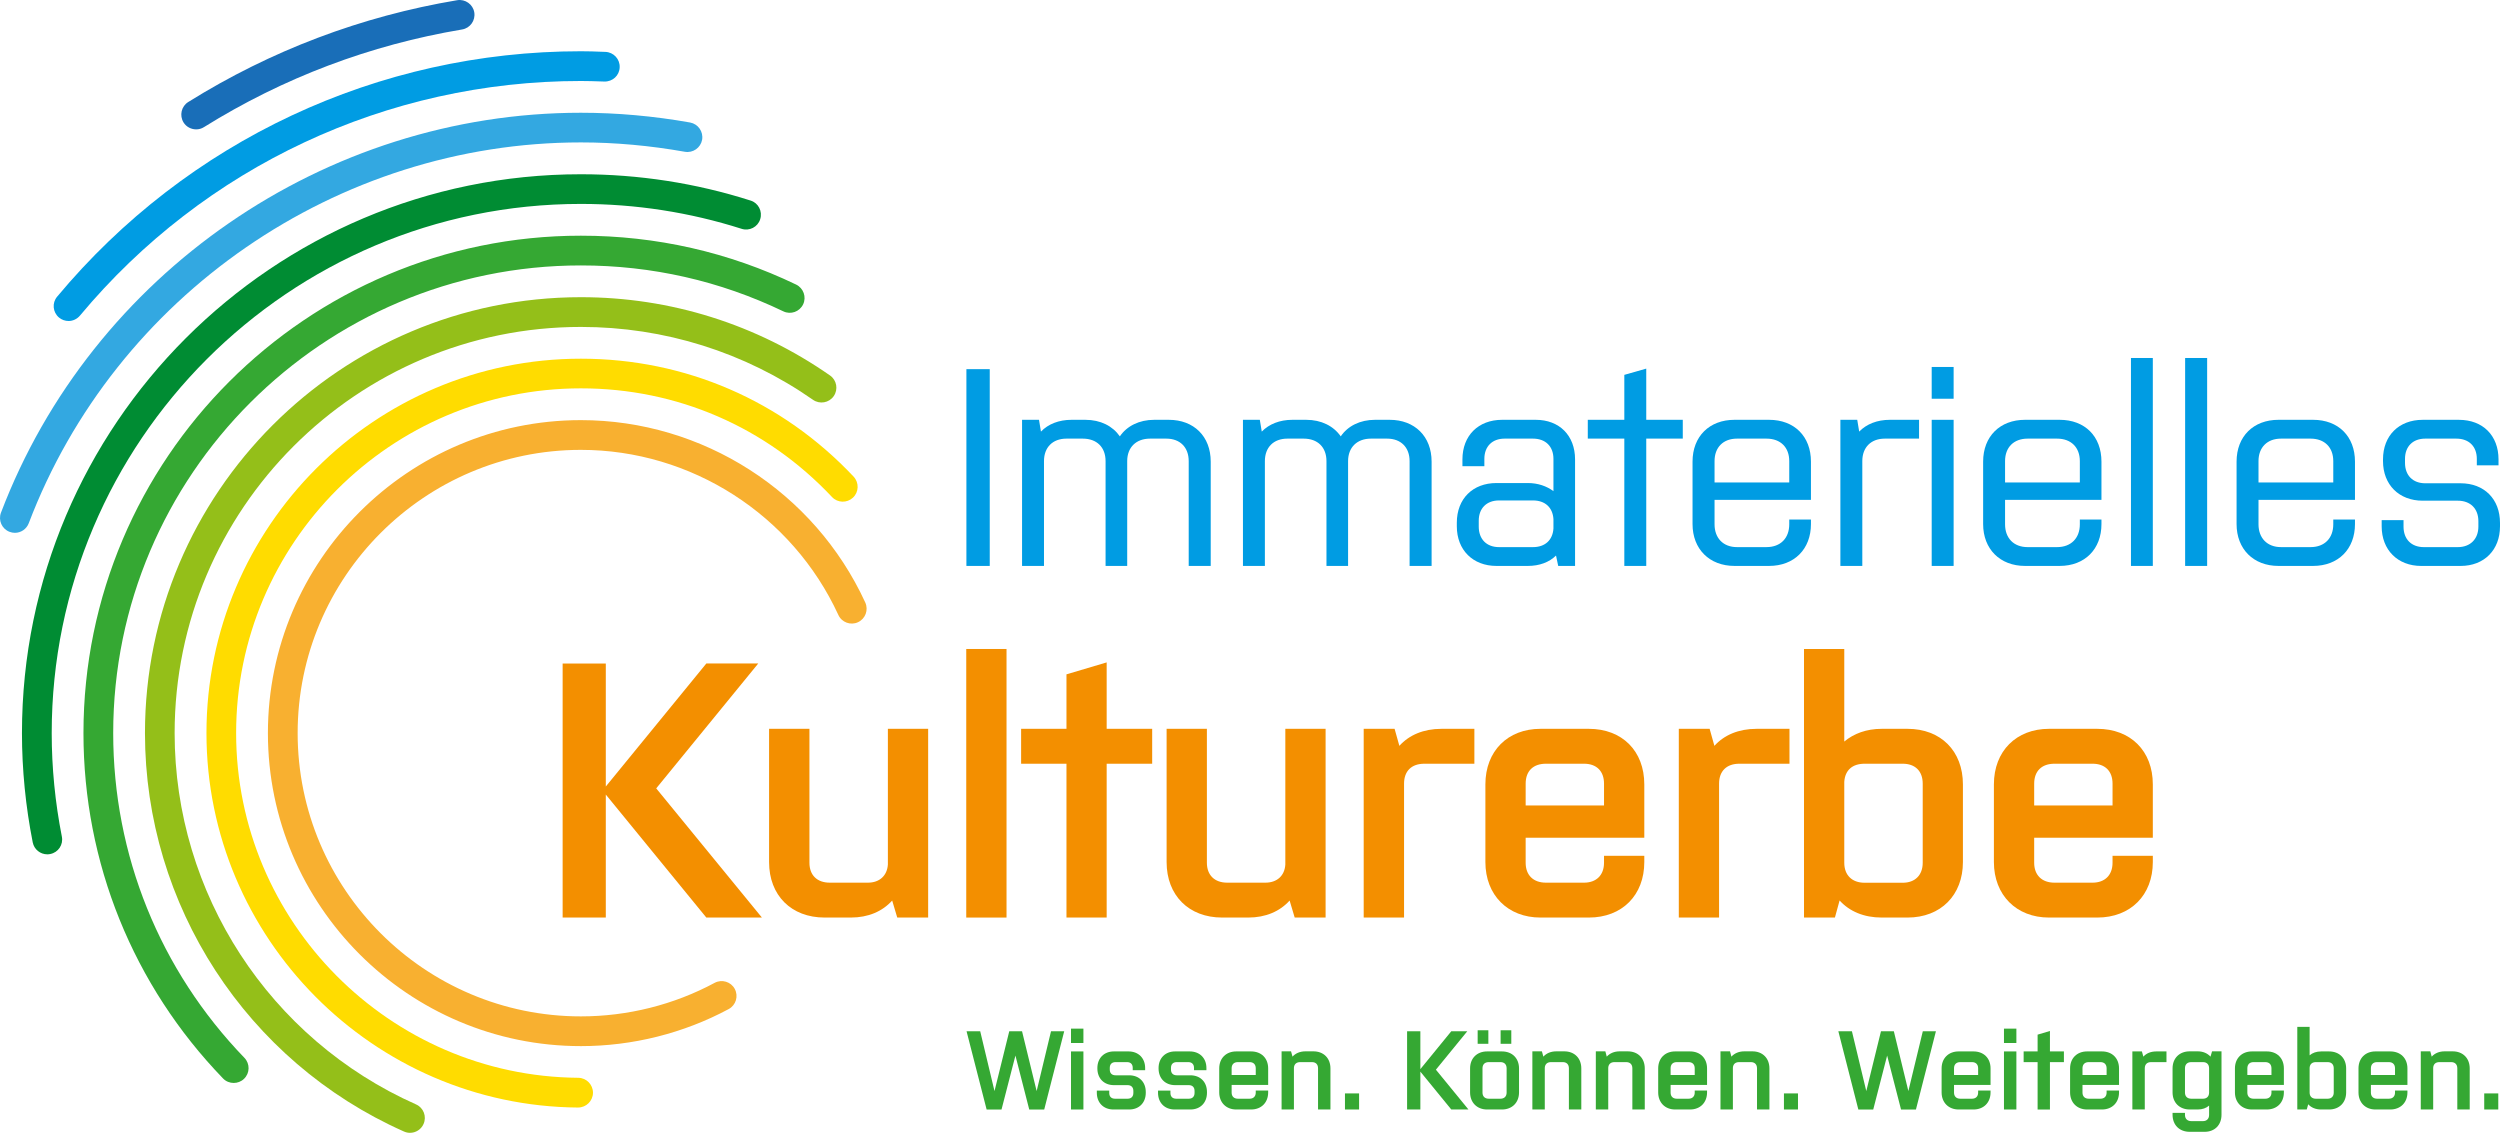
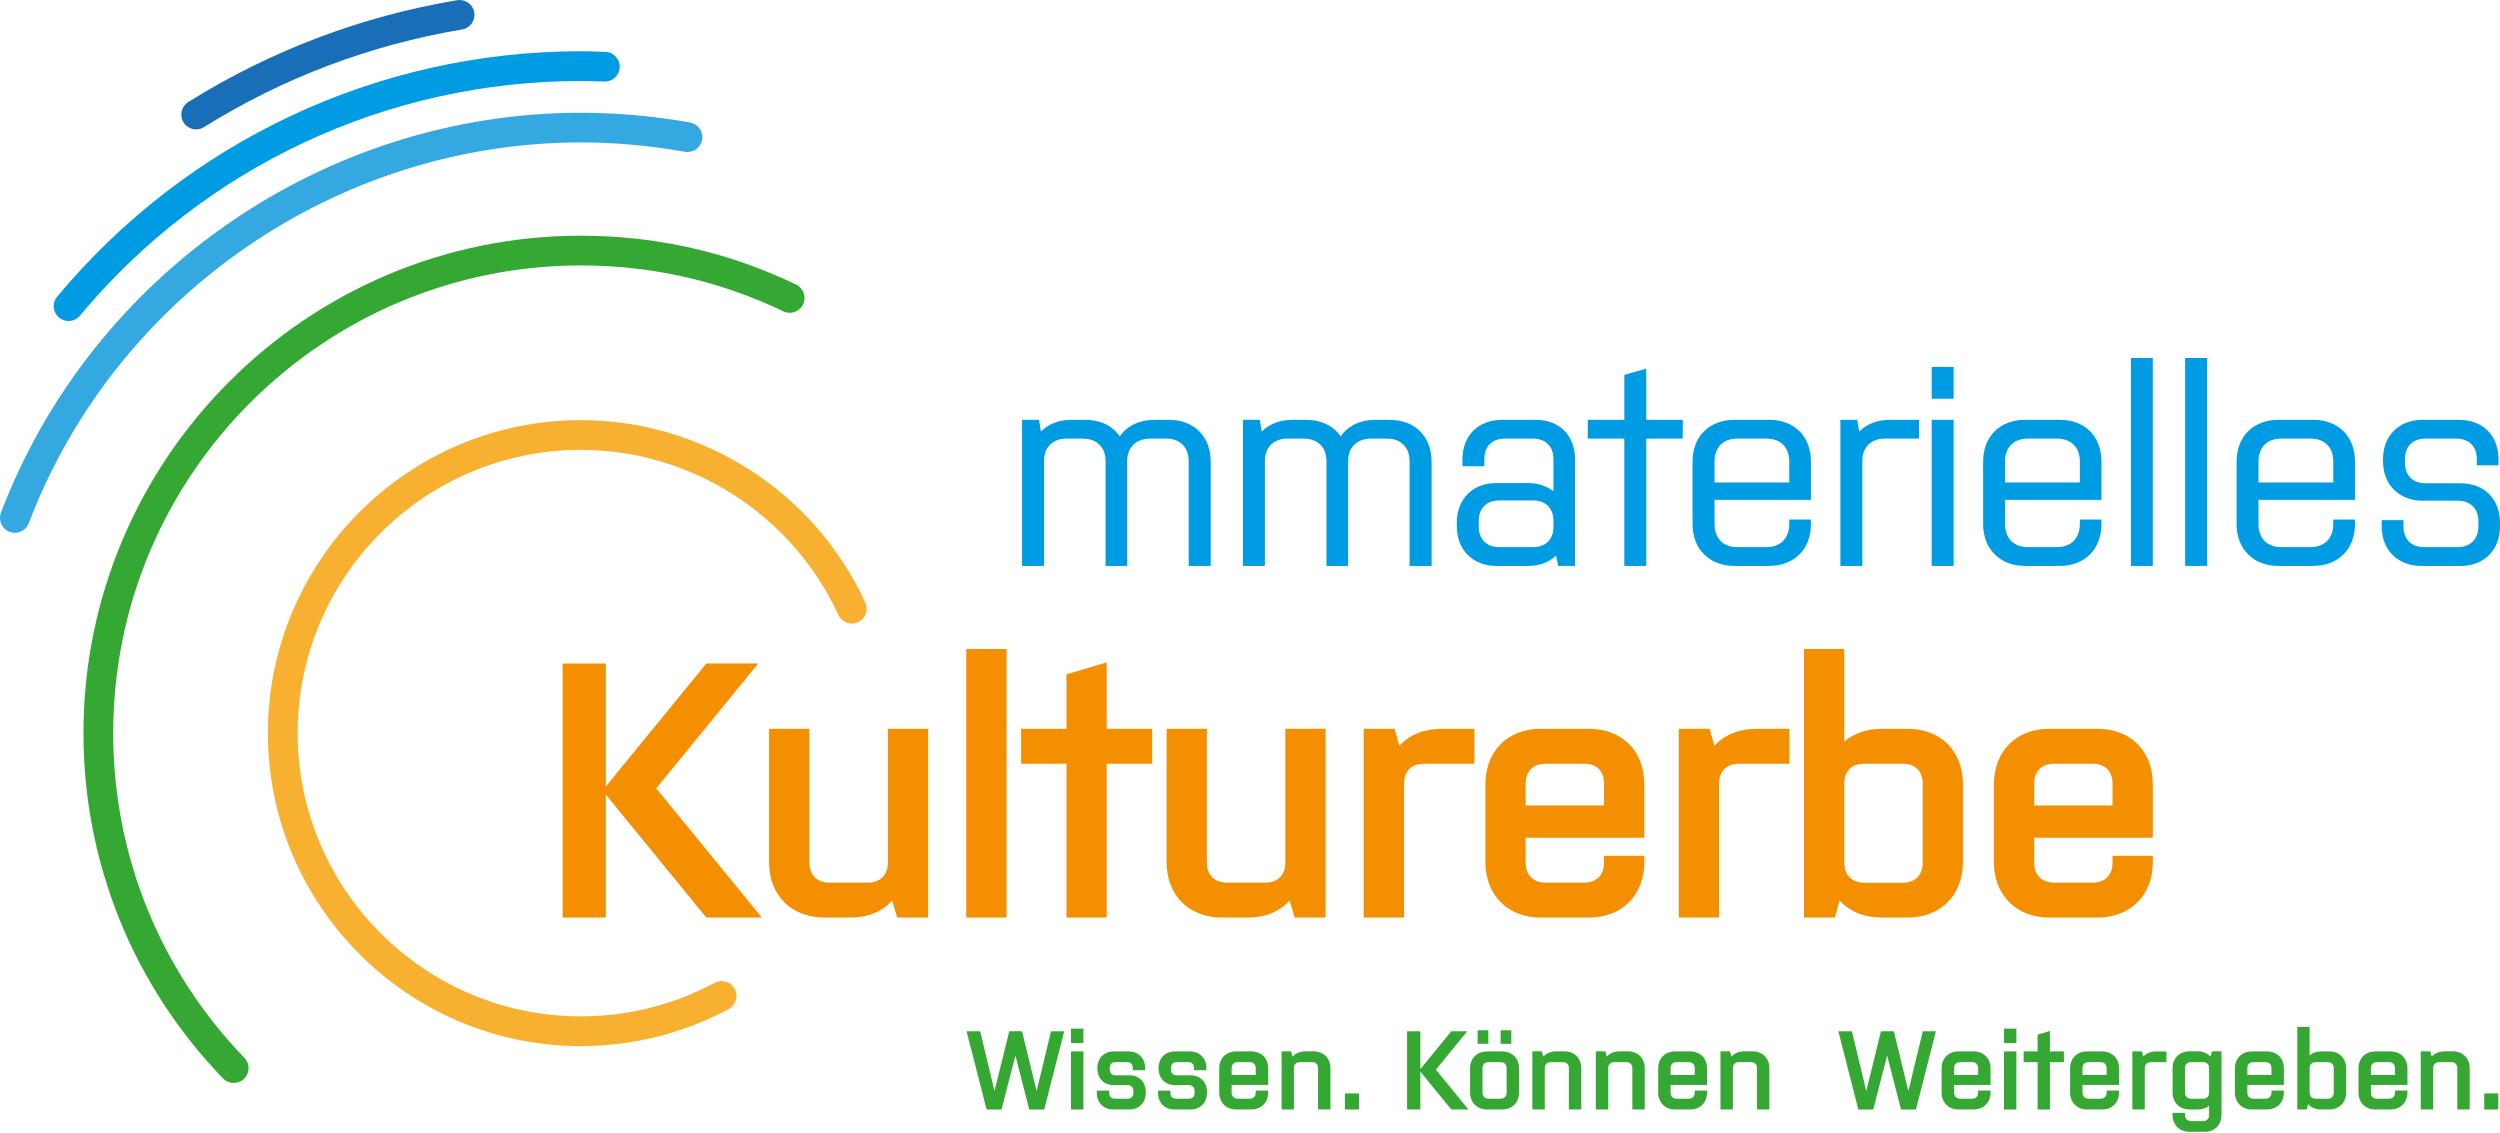
<svg xmlns="http://www.w3.org/2000/svg" xmlns:ns1="http://sodipodi.sourceforge.net/DTD/sodipodi-0.dtd" xmlns:ns2="http://www.inkscape.org/namespaces/inkscape" width="400pt" height="181.253pt" viewBox="0 0 400 181.253" version="1.2" id="svg593" ns1:docname="Immaterielles Kulturerbe Logo 2018-08-08.svg" ns2:version="1.1.1 (3bf5ae0d25, 2021-09-20)">
  <defs id="defs140" />
  <path style="clip-rule:nonzero;fill:#196eb8;fill-opacity:1;fill-rule:nonzero;stroke:none;stroke-width:3.197" d="m 31.388,20.7 c -0.787,0 -1.574,-0.387 -2.023,-1.111 -0.687,-1.124 -0.35,-2.585 0.762,-3.272 13.2,-8.23 27.675,-13.712 43.023,-16.285 1.286,-0.212 2.523,0.662 2.735,1.948 0.212,1.299 -0.662,2.523 -1.948,2.735 -14.736,2.473 -28.624,7.73 -41.3,15.623 -0.387,0.25 -0.824,0.362 -1.249,0.362" id="path162" />
  <path style="fill:#009ce3;fill-opacity:1;fill-rule:nonzero;stroke:none;stroke-width:3.197" d="m 10.969,51.36 c -0.537,0 -1.087,-0.187 -1.524,-0.549 -1.012,-0.849 -1.149,-2.348 -0.3,-3.347 20.806,-24.952 51.353,-39.264 83.798,-39.264 1.174,0 2.348,0.037 3.509,0.088 l 0.412,0.013 c 1.311,0.05 2.335,1.149 2.285,2.46 -0.037,1.311 -1.124,2.323 -2.46,2.285 l -0.412,-0.013 c -1.111,-0.037 -2.21,-0.075 -3.334,-0.075 -31.034,0 -60.245,13.675 -80.152,37.541 -0.475,0.562 -1.149,0.862 -1.823,0.862" id="path166" />
  <path style="clip-rule:nonzero;fill:#33a8e1;fill-opacity:1;fill-rule:nonzero;stroke:none;stroke-width:3.197" d="m 2.377,85.254 c -0.287,0 -0.574,-0.062 -0.849,-0.162 -1.224,-0.462 -1.836,-1.836 -1.374,-3.06 C 14.716,43.754 52.007,18.04 92.944,18.04 c 5.757,0 11.639,0.525 17.472,1.561 1.286,0.237 2.148,1.461 1.923,2.76 -0.237,1.286 -1.461,2.148 -2.76,1.923 -5.557,-0.987 -11.152,-1.499 -16.635,-1.499 -38.977,0 -74.482,24.49 -88.344,60.932 -0.362,0.949 -1.261,1.536 -2.223,1.536" id="path168" />
-   <path style="fill:#008c33;fill-opacity:1;fill-rule:nonzero;stroke:none;stroke-width:3.197" d="m 7.572,136.694 c -1.124,0 -2.111,-0.787 -2.335,-1.911 -1.136,-5.757 -1.723,-11.639 -1.723,-17.484 0,-49.305 40.113,-89.418 89.431,-89.418 9.242,0 18.383,1.411 27.15,4.209 1.249,0.387 1.936,1.723 1.536,2.985 -0.387,1.249 -1.723,1.936 -2.972,1.536 -8.317,-2.648 -16.959,-3.984 -25.714,-3.984 -46.695,0 -84.672,37.99 -84.672,84.672 0,5.532 0.549,11.102 1.623,16.56 0.262,1.286 -0.574,2.535 -1.861,2.785 -0.162,0.037 -0.312,0.05 -0.462,0.05" id="path172" />
  <path style="fill:#35a833;fill-opacity:1;fill-rule:nonzero;stroke:none;stroke-width:3.197" d="m 37.395,173.273 c -0.624,0 -1.249,-0.237 -1.711,-0.724 -14.399,-14.911 -22.33,-34.531 -22.33,-55.249 0,-43.885 35.705,-79.59 79.59,-79.59 12.064,0 23.641,2.635 34.431,7.818 1.186,0.574 1.686,1.998 1.124,3.172 -0.574,1.186 -1.986,1.686 -3.172,1.111 -10.141,-4.871 -21.043,-7.343 -32.383,-7.343 -41.262,0 -74.831,33.569 -74.831,74.831 0,19.482 7.456,37.928 20.993,51.952 0.912,0.949 0.887,2.448 -0.062,3.359 -0.462,0.45 -1.062,0.662 -1.649,0.662" id="path174" />
-   <path style="clip-rule:nonzero;fill:#94bf19;fill-opacity:1;fill-rule:nonzero;stroke:none;stroke-width:3.197" d="m 65.594,181.253 c -0.325,0 -0.649,-0.075 -0.962,-0.212 -25.177,-11.19 -41.437,-36.217 -41.437,-63.742 0,-38.465 31.284,-69.749 69.749,-69.749 14.337,0 28.112,4.334 39.863,12.526 1.074,0.749 1.336,2.235 0.587,3.309 -0.749,1.074 -2.235,1.336 -3.309,0.587 -10.94,-7.631 -23.791,-11.664 -37.141,-11.664 -35.842,0 -65.003,29.148 -65.003,64.99 0,25.651 15.161,48.968 38.627,59.408 1.199,0.525 1.736,1.936 1.199,3.135 -0.387,0.887 -1.261,1.411 -2.173,1.411" id="path176" />
-   <path style="fill:#ffdc00;fill-opacity:1;fill-rule:nonzero;stroke:none;stroke-width:3.197" d="m 92.494,177.207 h -0.013 c -32.782,-0.25 -59.446,-27.125 -59.446,-59.908 0,-33.032 26.875,-59.908 59.908,-59.908 16.685,0 32.183,6.706 43.635,18.87 0.899,0.962 0.849,2.473 -0.1,3.359 -0.962,0.899 -2.46,0.862 -3.359,-0.1 -10.553,-11.215 -24.815,-17.384 -40.176,-17.384 -30.422,0 -55.162,24.752 -55.162,55.162 0,30.185 24.552,54.912 54.737,55.149 1.311,0.013 2.36,1.087 2.36,2.398 -0.013,1.299 -1.074,2.36 -2.385,2.36" id="path180" />
  <path style="fill:#f8b030;fill-opacity:1;fill-rule:nonzero;stroke:none;stroke-width:3.197" d="m 92.944,167.378 c -27.612,0 -50.079,-22.467 -50.079,-50.079 0,-27.612 22.467,-50.079 50.079,-50.079 19.482,0 37.341,11.452 45.496,29.173 0.55,1.199 0.026,2.61 -1.161,3.16 -1.186,0.55 -2.61,0.026 -3.147,-1.174 -7.393,-16.035 -23.553,-26.401 -41.187,-26.401 -24.99,0 -45.321,20.331 -45.321,45.321 0,24.99 20.331,45.321 45.321,45.321 7.456,0 14.861,-1.848 21.405,-5.37 1.149,-0.612 2.598,-0.175 3.21,0.974 0.624,1.161 0.187,2.598 -0.962,3.222 -7.231,3.884 -15.411,5.932 -23.653,5.932" id="path182" />
-   <path style="fill:#009ce3;fill-opacity:1;fill-rule:nonzero;stroke:none;stroke-width:3.197" d="m 154.625,59.065 h 3.734 v 31.484 h -3.734 z m 0,0" id="path184" />
  <path style="fill:#009ce3;fill-opacity:1;fill-rule:nonzero;stroke:none;stroke-width:3.197" d="m 176.892,90.549 v -16.772 c 0,-2.21 -1.399,-3.597 -3.647,-3.597 h -2.61 c -2.198,0 -3.597,1.386 -3.597,3.597 v 16.772 h -3.509 v -23.379 h 2.71 l 0.312,1.886 c 1.161,-1.211 2.872,-1.886 4.896,-1.886 h 2.21 c 2.423,0 4.359,0.987 5.52,2.648 1.124,-1.661 3.11,-2.648 5.495,-2.648 h 2.336 c 4.009,0 6.706,2.648 6.706,6.694 v 16.685 h -3.522 v -16.772 c 0,-2.21 -1.386,-3.597 -3.584,-3.597 h -2.61 c -2.21,0 -3.647,1.386 -3.647,3.597 v 16.772 z m 0,0" id="path186" />
  <path style="fill:#009ce3;fill-opacity:1;fill-rule:nonzero;stroke:none;stroke-width:3.197" d="m 212.235,90.549 v -16.772 c 0,-2.21 -1.399,-3.597 -3.647,-3.597 h -2.61 c -2.198,0 -3.597,1.386 -3.597,3.597 v 16.772 h -3.509 v -23.379 h 2.698 l 0.312,1.886 c 1.174,-1.211 2.885,-1.886 4.896,-1.886 h 2.21 c 2.423,0 4.371,0.987 5.532,2.648 1.124,-1.661 3.097,-2.648 5.482,-2.648 h 2.348 c 3.996,0 6.706,2.648 6.706,6.694 v 16.685 h -3.522 v -16.772 c 0,-2.21 -1.399,-3.597 -3.597,-3.597 h -2.598 c -2.198,0 -3.647,1.386 -3.647,3.597 v 16.772 z m 0,0" id="path188" />
  <path style="fill:#009ce3;fill-opacity:1;fill-rule:nonzero;stroke:none;stroke-width:3.197" d="m 248.551,84.567 v -1.524 c -0.125,-1.848 -1.336,-2.972 -3.272,-2.972 h -5.445 c -1.973,0 -3.235,1.261 -3.235,3.235 v 0.949 c 0,2.023 1.261,3.284 3.235,3.284 h 5.445 c 1.936,0 3.147,-1.124 3.272,-2.972 m 0.762,5.982 -0.35,-1.661 c -1.087,1.074 -2.66,1.661 -4.508,1.661 h -5.02 c -3.784,0 -6.344,-2.56 -6.344,-6.332 v -0.587 c 0,-3.834 2.56,-6.344 6.344,-6.344 h 5.02 c 1.624,0 3.022,0.5 4.096,1.299 v -5.17 c 0,-1.973 -1.249,-3.235 -3.272,-3.235 h -4.546 c -1.986,0 -3.235,1.261 -3.235,3.235 v 1.174 h -3.509 v -1.087 c 0,-3.821 2.56,-6.332 6.344,-6.332 h 5.395 c 3.772,0 6.282,2.51 6.282,6.332 v 17.047 z m 0,0" id="path190" />
  <path style="fill:#009ce3;fill-opacity:1;fill-rule:nonzero;stroke:none;stroke-width:3.197" d="m 254.046,67.17 h 5.845 v -7.193 l 3.509,-0.999 v 8.192 h 5.845 v 3.01 h -5.845 v 20.369 h -3.509 v -20.369 h -5.845 z m 0,0" id="path192" />
  <path style="fill:#009ce3;fill-opacity:1;fill-rule:nonzero;stroke:none;stroke-width:3.197" d="m 274.328,77.199 h 11.952 v -3.422 c 0,-2.198 -1.386,-3.597 -3.647,-3.597 h -4.721 c -2.198,0 -3.584,1.399 -3.584,3.597 z m 15.423,5.932 v 0.724 c 0,3.996 -2.66,6.694 -6.706,6.694 h -5.52 c -4.021,0 -6.719,-2.698 -6.719,-6.694 v -9.991 c 0,-4.046 2.698,-6.694 6.719,-6.694 h 5.52 c 4.046,0 6.706,2.648 6.706,6.694 v 6.119 h -15.423 v 3.909 c 0,2.21 1.386,3.647 3.584,3.647 h 4.721 c 2.26,0 3.647,-1.436 3.647,-3.647 v -0.762 z m 0,0" id="path194" />
  <path style="fill:#009ce3;fill-opacity:1;fill-rule:nonzero;stroke:none;stroke-width:3.197" d="m 307.048,70.18 h -5.482 c -2.198,0 -3.597,1.386 -3.597,3.597 v 16.772 h -3.509 v -23.379 h 2.698 l 0.312,1.886 c 1.174,-1.211 2.885,-1.886 4.908,-1.886 h 4.671 z m 0,0" id="path196" />
  <path style="fill:#009ce3;fill-opacity:1;fill-rule:nonzero;stroke:none;stroke-width:3.197" d="m 309.071,67.17 h 3.509 v 23.379 h -3.509 z m 0,-8.455 h 3.509 v 5.083 h -3.509 z m 0,0" id="path198" />
  <path style="fill:#009ce3;fill-opacity:1;fill-rule:nonzero;stroke:none;stroke-width:3.197" d="m 320.81,77.199 h 11.964 v -3.422 c 0,-2.198 -1.399,-3.597 -3.647,-3.597 h -4.708 c -2.223,0 -3.609,1.399 -3.609,3.597 z m 15.423,5.932 v 0.724 c 0,3.996 -2.648,6.694 -6.694,6.694 h -5.532 c -4.009,0 -6.706,-2.698 -6.706,-6.694 v -9.991 c 0,-4.046 2.698,-6.694 6.706,-6.694 h 5.532 c 4.046,0 6.694,2.648 6.694,6.694 v 6.119 H 320.81 v 3.909 c 0,2.21 1.386,3.647 3.609,3.647 h 4.708 c 2.248,0 3.647,-1.436 3.647,-3.647 v -0.762 z m 0,0" id="path200" />
  <path style="fill:#009ce3;fill-opacity:1;fill-rule:nonzero;stroke:none;stroke-width:3.197" d="m 340.954,57.279 h 3.497 v 33.27 h -3.497 z m 0,0" id="path202" />
  <path style="fill:#009ce3;fill-opacity:1;fill-rule:nonzero;stroke:none;stroke-width:3.197" d="m 349.621,57.279 h 3.522 v 33.27 h -3.522 z m 0,0" id="path204" />
  <path style="fill:#009ce3;fill-opacity:1;fill-rule:nonzero;stroke:none;stroke-width:3.197" d="m 361.36,77.199 h 11.964 v -3.422 c 0,-2.198 -1.386,-3.597 -3.634,-3.597 h -4.733 c -2.198,0 -3.597,1.399 -3.597,3.597 z m 15.436,5.932 v 0.724 c 0,3.996 -2.66,6.694 -6.706,6.694 h -5.532 c -4.009,0 -6.706,-2.698 -6.706,-6.694 v -9.991 c 0,-4.046 2.698,-6.694 6.706,-6.694 h 5.532 c 4.046,0 6.706,2.648 6.706,6.694 v 6.119 h -15.436 v 3.909 c 0,2.21 1.399,3.647 3.597,3.647 h 4.733 c 2.248,0 3.634,-1.436 3.634,-3.647 v -0.762 z m 0,0" id="path206" />
  <path style="fill:#009ce3;fill-opacity:1;fill-rule:nonzero;stroke:none;stroke-width:3.197" d="m 400,83.668 v 0.55 c 0,3.772 -2.523,6.332 -6.307,6.332 h -6.294 c -3.772,0 -6.332,-2.56 -6.332,-6.332 v -0.999 h 3.497 v 1.037 c 0,2.023 1.261,3.284 3.247,3.284 h 5.433 c 2.023,0 3.297,-1.311 3.297,-3.284 v -0.862 c 0,-2.011 -1.274,-3.284 -3.297,-3.284 h -5.62 c -3.784,0 -6.344,-2.56 -6.344,-6.332 v -0.275 c 0,-3.821 2.56,-6.332 6.344,-6.332 h 5.807 c 3.821,0 6.332,2.51 6.332,6.332 v 0.949 h -3.472 v -1.037 c 0,-1.973 -1.249,-3.235 -3.272,-3.235 H 388.036 c -1.986,0 -3.235,1.261 -3.235,3.235 v 0.637 c 0,2.011 1.249,3.272 3.235,3.272 h 5.657 c 3.784,0 6.307,2.523 6.307,6.344" id="path208" />
  <path style="fill:#f38f00;fill-opacity:1;fill-rule:nonzero;stroke:none;stroke-width:3.197" d="m 96.928,127.128 v 19.682 h -6.906 v -40.65 h 6.906 v 19.682 L 113.013,106.159 h 8.305 l -16.323,19.982 16.91,20.669 h -8.892 z m 0,0" id="path210" />
  <path style="fill:#f38f00;fill-opacity:1;fill-rule:nonzero;stroke:none;stroke-width:3.197" d="m 129.51,116.612 v 21.43 c 0,1.973 1.211,3.185 3.247,3.185 h 6.107 c 1.848,0 3.072,-1.099 3.197,-2.897 v -21.718 h 6.444 v 30.197 h -4.945 l -0.812,-2.722 c -1.561,1.736 -3.821,2.722 -6.619,2.722 h -4.184 c -5.345,0 -8.892,-3.547 -8.892,-8.879 v -21.318 z m 0,0" id="path212" />
  <path style="fill:#f38f00;fill-opacity:1;fill-rule:nonzero;stroke:none;stroke-width:3.197" d="m 154.6,103.837 h 6.444 v 42.973 h -6.444 z m 0,0" id="path214" />
  <path style="fill:#f38f00;fill-opacity:1;fill-rule:nonzero;stroke:none;stroke-width:3.197" d="m 163.379,116.612 h 7.256 v -8.717 l 6.432,-1.911 v 10.628 h 7.281 v 5.582 h -7.281 v 24.615 h -6.432 v -24.615 h -7.256 z m 0,0" id="path216" />
  <path style="fill:#f38f00;fill-opacity:1;fill-rule:nonzero;stroke:none;stroke-width:3.197" d="m 193.102,116.612 v 21.43 c 0,1.973 1.224,3.185 3.247,3.185 h 6.107 c 1.861,0 3.085,-1.099 3.197,-2.897 v -21.718 h 6.444 v 30.197 h -4.945 l -0.812,-2.722 c -1.561,1.736 -3.834,2.722 -6.619,2.722 h -4.171 c -5.345,0 -8.892,-3.547 -8.892,-8.879 v -21.318 z m 0,0" id="path218" />
  <path style="fill:#f38f00;fill-opacity:1;fill-rule:nonzero;stroke:none;stroke-width:3.197" d="m 235.9,122.195 h -8.005 c -2.036,0 -3.247,1.161 -3.247,3.185 v 21.43 h -6.457 v -30.197 h 4.945 l 0.762,2.723 c 1.561,-1.736 3.884,-2.723 6.719,-2.723 h 5.283 z m 0,0" id="path220" />
  <path style="fill:#f38f00;fill-opacity:1;fill-rule:nonzero;stroke:none;stroke-width:3.197" d="m 244.105,128.876 h 12.539 v -3.497 c 0,-2.023 -1.224,-3.185 -3.197,-3.185 h -6.094 c -2.036,0 -3.247,1.161 -3.247,3.185 z m 18.983,8.055 v 0.999 c 0,5.283 -3.534,8.879 -8.879,8.879 h -7.73 c -5.233,0 -8.817,-3.597 -8.817,-8.879 v -12.426 c 0,-5.345 3.584,-8.892 8.817,-8.892 h 7.73 c 5.345,0 8.879,3.547 8.879,8.892 v 8.53 h -18.983 v 4.009 c 0,1.973 1.211,3.185 3.247,3.185 h 6.094 c 1.973,0 3.197,-1.211 3.197,-3.185 v -1.111 z m 0,0" id="path222" />
  <path style="fill:#f38f00;fill-opacity:1;fill-rule:nonzero;stroke:none;stroke-width:3.197" d="m 286.317,122.195 h -8.018 c -2.023,0 -3.247,1.161 -3.247,3.185 v 21.43 h -6.444 v -30.197 h 4.933 l 0.762,2.723 c 1.561,-1.736 3.884,-2.723 6.731,-2.723 h 5.283 z m 0,0" id="path224" />
  <path style="fill:#f38f00;fill-opacity:1;fill-rule:nonzero;stroke:none;stroke-width:3.197" d="m 295.084,125.092 v 12.951 c 0,1.973 1.224,3.197 3.26,3.197 h 6.094 c 1.973,0 3.197,-1.224 3.197,-3.197 v -12.663 c 0,-2.023 -1.224,-3.185 -3.197,-3.185 h -6.094 c -1.973,0 -3.135,1.037 -3.26,2.897 m -6.444,-21.255 h 6.444 v 14.811 c 1.524,-1.274 3.547,-2.036 5.995,-2.036 h 4.121 c 5.333,0 8.867,3.547 8.867,8.892 v 12.426 c 0,5.283 -3.534,8.879 -8.867,8.879 h -4.121 c -2.847,0 -5.17,-0.987 -6.744,-2.735 l -0.749,2.735 h -4.945 z m 0,0" id="path226" />
  <path style="fill:#f38f00;fill-opacity:1;fill-rule:nonzero;stroke:none;stroke-width:3.197" d="m 325.468,128.876 h 12.539 v -3.497 c 0,-2.023 -1.224,-3.185 -3.197,-3.185 h -6.094 c -2.023,0 -3.247,1.161 -3.247,3.185 z m 18.983,8.055 v 0.999 c 0,5.283 -3.547,8.879 -8.892,8.879 h -7.718 c -5.22,0 -8.817,-3.597 -8.817,-8.879 v -12.426 c 0,-5.345 3.597,-8.892 8.817,-8.892 h 7.718 c 5.345,0 8.892,3.547 8.892,8.892 v 8.53 h -18.983 v 4.009 c 0,1.973 1.224,3.185 3.247,3.185 h 6.094 c 1.973,0 3.197,-1.211 3.197,-3.185 v -1.111 z m 0,0" id="path228" />
  <path style="fill:#35a833;fill-opacity:1;fill-rule:nonzero;stroke:none;stroke-width:3.197" d="m 154.65,165.006 h 2.185 l 2.285,9.566 2.36,-9.566 h 2.048 l 2.335,9.566 2.298,-9.566 h 2.111 l -3.197,12.514 h -2.398 l -2.21,-8.63 -2.223,8.63 h -2.385 z m 0,0" id="path230" />
  <path style="fill:#35a833;fill-opacity:1;fill-rule:nonzero;stroke:none;stroke-width:3.197" d="m 171.36,168.228 h 1.986 v 9.291 h -1.986 z m 0,-3.647 h 1.986 v 2.298 h -1.986 z m 0,0" id="path232" />
  <path style="fill:#35a833;fill-opacity:1;fill-rule:nonzero;stroke:none;stroke-width:3.197" d="m 183.324,174.709 v 0.137 c 0,1.599 -1.074,2.673 -2.648,2.673 h -2.523 c -1.586,0 -2.66,-1.074 -2.66,-2.673 v -0.35 h 1.986 v 0.387 c 0,0.574 0.337,0.912 0.924,0.912 h 2.023 c 0.574,0 0.912,-0.35 0.912,-0.924 v -0.325 c 0,-0.574 -0.337,-0.924 -0.912,-0.924 h -2.198 c -1.574,0 -2.648,-1.062 -2.648,-2.673 v -0.062 c 0,-1.586 1.074,-2.66 2.648,-2.66 h 2.335 c 1.586,0 2.66,1.074 2.66,2.66 v 0.35 h -1.986 v -0.387 c 0,-0.574 -0.337,-0.912 -0.899,-0.912 h -1.848 c -0.587,0 -0.924,0.337 -0.924,0.912 v 0.287 c 0,0.574 0.337,0.912 0.924,0.912 h 2.185 c 1.574,0 2.648,1.062 2.648,2.66" id="path234" />
  <path style="fill:#35a833;fill-opacity:1;fill-rule:nonzero;stroke:none;stroke-width:3.197" d="m 193.115,174.709 v 0.137 c 0,1.599 -1.074,2.673 -2.648,2.673 h -2.523 c -1.586,0 -2.66,-1.074 -2.66,-2.673 v -0.35 h 1.986 v 0.387 c 0,0.574 0.337,0.912 0.924,0.912 h 2.023 c 0.574,0 0.912,-0.35 0.912,-0.924 v -0.325 c 0,-0.574 -0.337,-0.924 -0.912,-0.924 h -2.198 c -1.574,0 -2.648,-1.062 -2.648,-2.673 v -0.062 c 0,-1.586 1.074,-2.66 2.648,-2.66 h 2.335 c 1.599,0 2.673,1.074 2.673,2.66 v 0.35 h -1.986 v -0.387 c 0,-0.574 -0.35,-0.912 -0.912,-0.912 h -1.848 c -0.587,0 -0.924,0.337 -0.924,0.912 v 0.287 c 0,0.574 0.337,0.912 0.924,0.912 h 2.185 c 1.574,0 2.648,1.062 2.648,2.66" id="path236" />
  <path style="fill:#35a833;fill-opacity:1;fill-rule:nonzero;stroke:none;stroke-width:3.197" d="M 197.061,171.999 H 200.92 v -1.074 c 0,-0.624 -0.375,-0.987 -0.987,-0.987 h -1.873 c -0.624,0 -0.999,0.362 -0.999,0.987 z m 5.845,2.485 v 0.3 c 0,1.623 -1.087,2.735 -2.735,2.735 h -2.373 c -1.611,0 -2.722,-1.111 -2.722,-2.735 v -3.834 c 0,-1.636 1.111,-2.723 2.722,-2.723 h 2.373 c 1.648,0 2.735,1.087 2.735,2.723 v 2.635 h -5.845 v 1.236 c 0,0.599 0.375,0.974 0.999,0.974 h 1.873 c 0.612,0 0.987,-0.375 0.987,-0.974 v -0.337 z m 0,0" id="path238" />
  <path style="fill:#35a833;fill-opacity:1;fill-rule:nonzero;stroke:none;stroke-width:3.197" d="m 210.886,177.519 v -6.594 c 0,-0.624 -0.362,-0.987 -0.974,-0.987 h -1.873 c -0.612,0 -0.974,0.325 -1.012,0.899 v 6.681 h -1.973 v -9.304 h 1.511 l 0.237,0.849 c 0.475,-0.537 1.199,-0.849 2.073,-0.849 h 1.261 c 1.649,0 2.735,1.099 2.735,2.735 v 6.569 z m 0,0" id="path240" />
  <path style="fill:#35a833;fill-opacity:1;fill-rule:nonzero;stroke:none;stroke-width:3.197" d="m 215.194,174.946 h 2.26 v 2.573 h -2.26 z m 0,0" id="path242" />
  <path style="fill:#35a833;fill-opacity:1;fill-rule:nonzero;stroke:none;stroke-width:3.197" d="m 227.258,171.462 v 6.057 h -2.123 v -12.514 h 2.123 v 6.057 l 4.945,-6.057 h 2.56 l -5.02,6.144 5.208,6.369 h -2.747 z m 0,0" id="path244" />
  <path style="fill:#35a833;fill-opacity:1;fill-rule:nonzero;stroke:none;stroke-width:3.197" d="m 240.097,164.843 h 1.711 v 2.161 h -1.711 z m 0.962,6.082 c 0,-0.624 -0.375,-0.987 -0.987,-0.987 h -1.873 c -0.624,0 -0.999,0.362 -0.999,0.987 v 3.896 c 0,0.599 0.375,0.974 0.999,0.974 h 1.873 c 0.612,0 0.987,-0.375 0.987,-0.974 z m -4.633,-6.082 h 1.711 v 2.161 h -1.711 z m 3.884,12.676 h -2.373 c -1.611,0 -2.723,-1.111 -2.723,-2.735 v -3.834 c 0,-1.636 1.111,-2.723 2.723,-2.723 h 2.373 c 1.636,0 2.735,1.087 2.735,2.723 v 3.834 c 0,1.623 -1.099,2.735 -2.735,2.735" id="path246" />
  <path style="fill:#35a833;fill-opacity:1;fill-rule:nonzero;stroke:none;stroke-width:3.197" d="m 251.024,177.519 v -6.594 c 0,-0.624 -0.375,-0.987 -0.974,-0.987 h -1.886 c -0.599,0 -0.962,0.325 -0.999,0.899 v 6.681 h -1.986 v -9.304 h 1.524 l 0.237,0.849 c 0.475,-0.537 1.199,-0.849 2.073,-0.849 h 1.261 c 1.649,0 2.735,1.099 2.735,2.735 v 6.569 z m 0,0" id="path248" />
  <path style="fill:#35a833;fill-opacity:1;fill-rule:nonzero;stroke:none;stroke-width:3.197" d="m 261.177,177.519 v -6.594 c 0,-0.624 -0.375,-0.987 -0.987,-0.987 h -1.873 c -0.599,0 -0.962,0.325 -0.999,0.899 v 6.681 h -1.986 v -9.304 h 1.524 l 0.225,0.849 c 0.487,-0.537 1.199,-0.849 2.073,-0.849 h 1.274 c 1.649,0 2.735,1.099 2.735,2.735 v 6.569 z m 0,0" id="path250" />
  <path style="fill:#35a833;fill-opacity:1;fill-rule:nonzero;stroke:none;stroke-width:3.197" d="m 267.297,171.999 h 3.859 v -1.074 c 0,-0.624 -0.375,-0.987 -0.987,-0.987 h -1.873 c -0.637,0 -0.999,0.362 -0.999,0.987 z m 5.832,2.485 v 0.3 c 0,1.623 -1.086,2.735 -2.723,2.735 h -2.385 c -1.611,0 -2.71,-1.111 -2.71,-2.735 v -3.834 c 0,-1.636 1.099,-2.723 2.71,-2.723 h 2.385 c 1.636,0 2.723,1.087 2.723,2.723 v 2.635 h -5.832 v 1.236 c 0,0.599 0.362,0.974 0.999,0.974 h 1.873 c 0.612,0 0.987,-0.375 0.987,-0.974 v -0.337 z m 0,0" id="path252" />
  <path style="fill:#35a833;fill-opacity:1;fill-rule:nonzero;stroke:none;stroke-width:3.197" d="m 281.121,177.519 v -6.594 c 0,-0.624 -0.375,-0.987 -0.987,-0.987 h -1.873 c -0.612,0 -0.962,0.325 -0.999,0.899 v 6.681 h -1.986 v -9.304 h 1.524 l 0.225,0.849 c 0.487,-0.537 1.199,-0.849 2.073,-0.849 h 1.274 c 1.649,0 2.735,1.099 2.735,2.735 v 6.569 z m 0,0" id="path254" />
-   <path style="fill:#35a833;fill-opacity:1;fill-rule:nonzero;stroke:none;stroke-width:3.197" d="m 285.43,174.946 h 2.248 v 2.573 h -2.248 z m 0,0" id="path256" />
  <path style="fill:#35a833;fill-opacity:1;fill-rule:nonzero;stroke:none;stroke-width:3.197" d="m 294.135,165.006 h 2.173 l 2.298,9.566 2.348,-9.566 h 2.061 l 2.323,9.566 2.31,-9.566 h 2.098 l -3.197,12.514 h -2.385 l -2.223,-8.63 -2.223,8.63 h -2.385 z m 0,0" id="path258" />
  <path style="fill:#35a833;fill-opacity:1;fill-rule:nonzero;stroke:none;stroke-width:3.197" d="m 312.643,171.999 h 3.859 v -1.074 c 0,-0.624 -0.375,-0.987 -0.987,-0.987 h -1.873 c -0.624,0 -0.999,0.362 -0.999,0.987 z m 5.845,2.485 v 0.3 c 0,1.623 -1.086,2.735 -2.735,2.735 h -2.373 c -1.611,0 -2.723,-1.111 -2.723,-2.735 v -3.834 c 0,-1.636 1.111,-2.723 2.723,-2.723 h 2.373 c 1.649,0 2.735,1.087 2.735,2.723 v 2.635 h -5.845 v 1.236 c 0,0.599 0.375,0.974 0.999,0.974 h 1.873 c 0.612,0 0.987,-0.375 0.987,-0.974 v -0.337 z m 0,0" id="path260" />
  <path style="fill:#35a833;fill-opacity:1;fill-rule:nonzero;stroke:none;stroke-width:3.197" d="m 320.635,168.228 h 1.986 v 9.291 h -1.986 z m 0,-3.647 h 1.986 v 2.298 h -1.986 z m 0,0" id="path262" />
  <path style="fill:#35a833;fill-opacity:1;fill-rule:nonzero;stroke:none;stroke-width:3.197" d="m 323.782,168.228 h 2.235 v -2.685 l 1.973,-0.587 v 3.272 h 2.235 v 1.711 h -2.235 v 7.581 h -1.973 v -7.581 h -2.235 z m 0,0" id="path264" />
  <path style="fill:#35a833;fill-opacity:1;fill-rule:nonzero;stroke:none;stroke-width:3.197" d="m 333.199,171.999 h 3.859 v -1.074 c 0,-0.624 -0.375,-0.987 -0.987,-0.987 h -1.873 c -0.624,0 -0.999,0.362 -0.999,0.987 z m 5.845,2.485 v 0.3 c 0,1.623 -1.099,2.735 -2.735,2.735 h -2.373 c -1.611,0 -2.722,-1.111 -2.722,-2.735 v -3.834 c 0,-1.636 1.111,-2.723 2.722,-2.723 h 2.373 c 1.636,0 2.735,1.087 2.735,2.723 v 2.635 h -5.845 v 1.236 c 0,0.599 0.375,0.974 0.999,0.974 h 1.873 c 0.612,0 0.987,-0.375 0.987,-0.974 v -0.337 z m 0,0" id="path266" />
  <path style="fill:#35a833;fill-opacity:1;fill-rule:nonzero;stroke:none;stroke-width:3.197" d="m 346.636,169.939 h -2.473 c -0.624,0 -0.999,0.362 -0.999,0.987 v 6.594 h -1.986 v -9.291 h 1.524 l 0.237,0.837 c 0.475,-0.537 1.186,-0.837 2.073,-0.837 h 1.624 z m 0,0" id="path268" />
  <path style="clip-rule:nonzero;fill:#35a833;fill-opacity:1;fill-rule:nonzero;stroke:none;stroke-width:3.197" d="m 349.596,174.822 c 0,0.599 0.375,0.974 1.012,0.974 h 1.873 c 0.599,0 0.974,-0.375 0.974,-0.974 v -3.896 c 0,-0.624 -0.375,-0.987 -0.974,-0.987 h -1.873 c -0.637,0 -1.012,0.362 -1.012,0.987 z m 5.845,3.534 c 0,1.648 -1.086,2.735 -2.71,2.735 h -2.373 c -1.649,0 -2.748,-1.087 -2.748,-2.735 v -0.3 h 1.986 v 0.337 c 0,0.599 0.375,0.987 1.012,0.987 h 1.873 c 0.599,0 0.974,-0.387 0.974,-0.987 v -1.499 c -0.462,0.412 -1.086,0.624 -1.811,0.624 h -1.286 c -1.649,0 -2.748,-1.111 -2.748,-2.735 v -3.834 c 0,-1.636 1.099,-2.735 2.748,-2.735 h 1.286 c 0.837,0 1.549,0.312 2.036,0.849 l 0.25,-0.849 h 1.511 z m 0,0" id="path270" />
  <path style="fill:#35a833;fill-opacity:1;fill-rule:nonzero;stroke:none;stroke-width:3.197" d="m 359.575,171.999 h 3.859 v -1.074 c 0,-0.624 -0.375,-0.987 -0.987,-0.987 h -1.873 c -0.624,0 -0.999,0.362 -0.999,0.987 z m 5.845,2.485 v 0.3 c 0,1.623 -1.087,2.735 -2.735,2.735 h -2.373 c -1.611,0 -2.722,-1.111 -2.722,-2.735 v -3.834 c 0,-1.636 1.111,-2.723 2.722,-2.723 h 2.373 c 1.648,0 2.735,1.087 2.735,2.723 v 2.635 h -5.845 v 1.236 c 0,0.599 0.375,0.974 0.999,0.974 h 1.873 c 0.612,0 0.987,-0.375 0.987,-0.974 v -0.337 z m 0,0" id="path274" />
  <path style="fill:#35a833;fill-opacity:1;fill-rule:nonzero;stroke:none;stroke-width:3.197" d="m 369.54,170.838 v 3.984 c 0,0.599 0.375,0.974 0.999,0.974 h 1.886 c 0.599,0 0.974,-0.375 0.974,-0.974 v -3.896 c 0,-0.624 -0.375,-0.987 -0.974,-0.987 h -1.886 c -0.599,0 -0.962,0.325 -0.999,0.899 m -1.973,-6.544 h 1.973 v 4.558 c 0.462,-0.4 1.099,-0.624 1.848,-0.624 h 1.261 c 1.648,0 2.735,1.087 2.735,2.735 v 3.821 c 0,1.623 -1.086,2.735 -2.735,2.735 h -1.261 c -0.874,0 -1.599,-0.3 -2.073,-0.837 l -0.237,0.837 h -1.511 z m 0,0" id="path276" />
  <path style="fill:#35a833;fill-opacity:1;fill-rule:nonzero;stroke:none;stroke-width:3.197" d="m 379.344,171.999 h 3.859 v -1.074 c 0,-0.624 -0.375,-0.987 -0.987,-0.987 h -1.873 c -0.624,0 -0.999,0.362 -0.999,0.987 z m 5.845,2.485 v 0.3 c 0,1.623 -1.099,2.735 -2.747,2.735 h -2.373 c -1.611,0 -2.71,-1.111 -2.71,-2.735 v -3.834 c 0,-1.636 1.099,-2.723 2.71,-2.723 h 2.373 c 1.648,0 2.747,1.087 2.747,2.723 v 2.635 h -5.845 v 1.236 c 0,0.599 0.375,0.974 0.999,0.974 h 1.873 c 0.612,0 0.987,-0.375 0.987,-0.974 v -0.337 z m 0,0" id="path278" />
  <path style="fill:#35a833;fill-opacity:1;fill-rule:nonzero;stroke:none;stroke-width:3.197" d="m 393.169,177.519 v -6.594 c 0,-0.624 -0.375,-0.987 -0.987,-0.987 h -1.873 c -0.612,0 -0.962,0.325 -0.999,0.899 v 6.681 h -1.986 v -9.304 h 1.524 l 0.225,0.849 c 0.487,-0.537 1.199,-0.849 2.073,-0.849 h 1.274 c 1.648,0 2.735,1.099 2.735,2.735 v 6.569 z m 0,0" id="path280" />
  <path style="fill:#35a833;fill-opacity:1;fill-rule:nonzero;stroke:none;stroke-width:3.197" d="m 397.477,174.946 h 2.248 v 2.573 h -2.248 z m 0,0" id="path282" />
</svg>